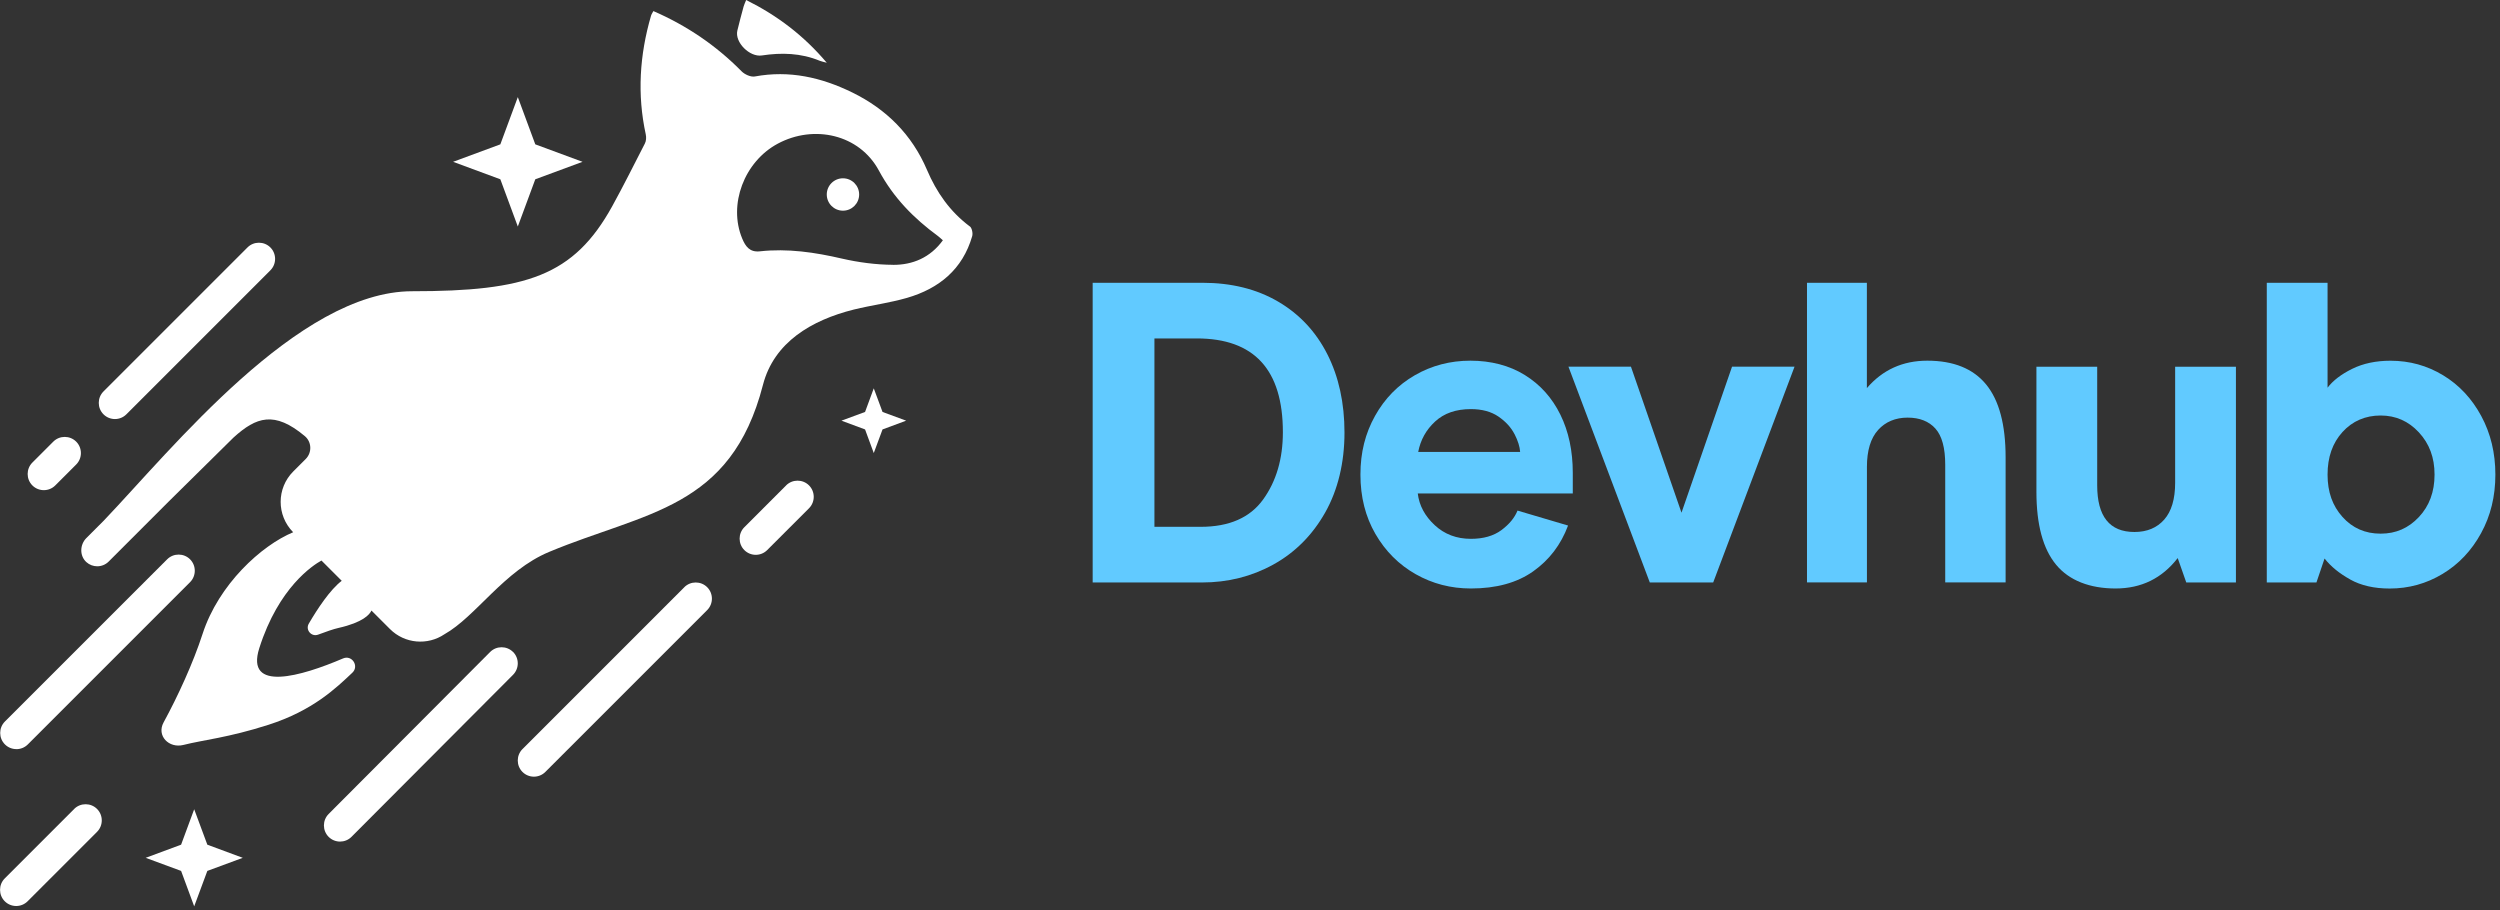
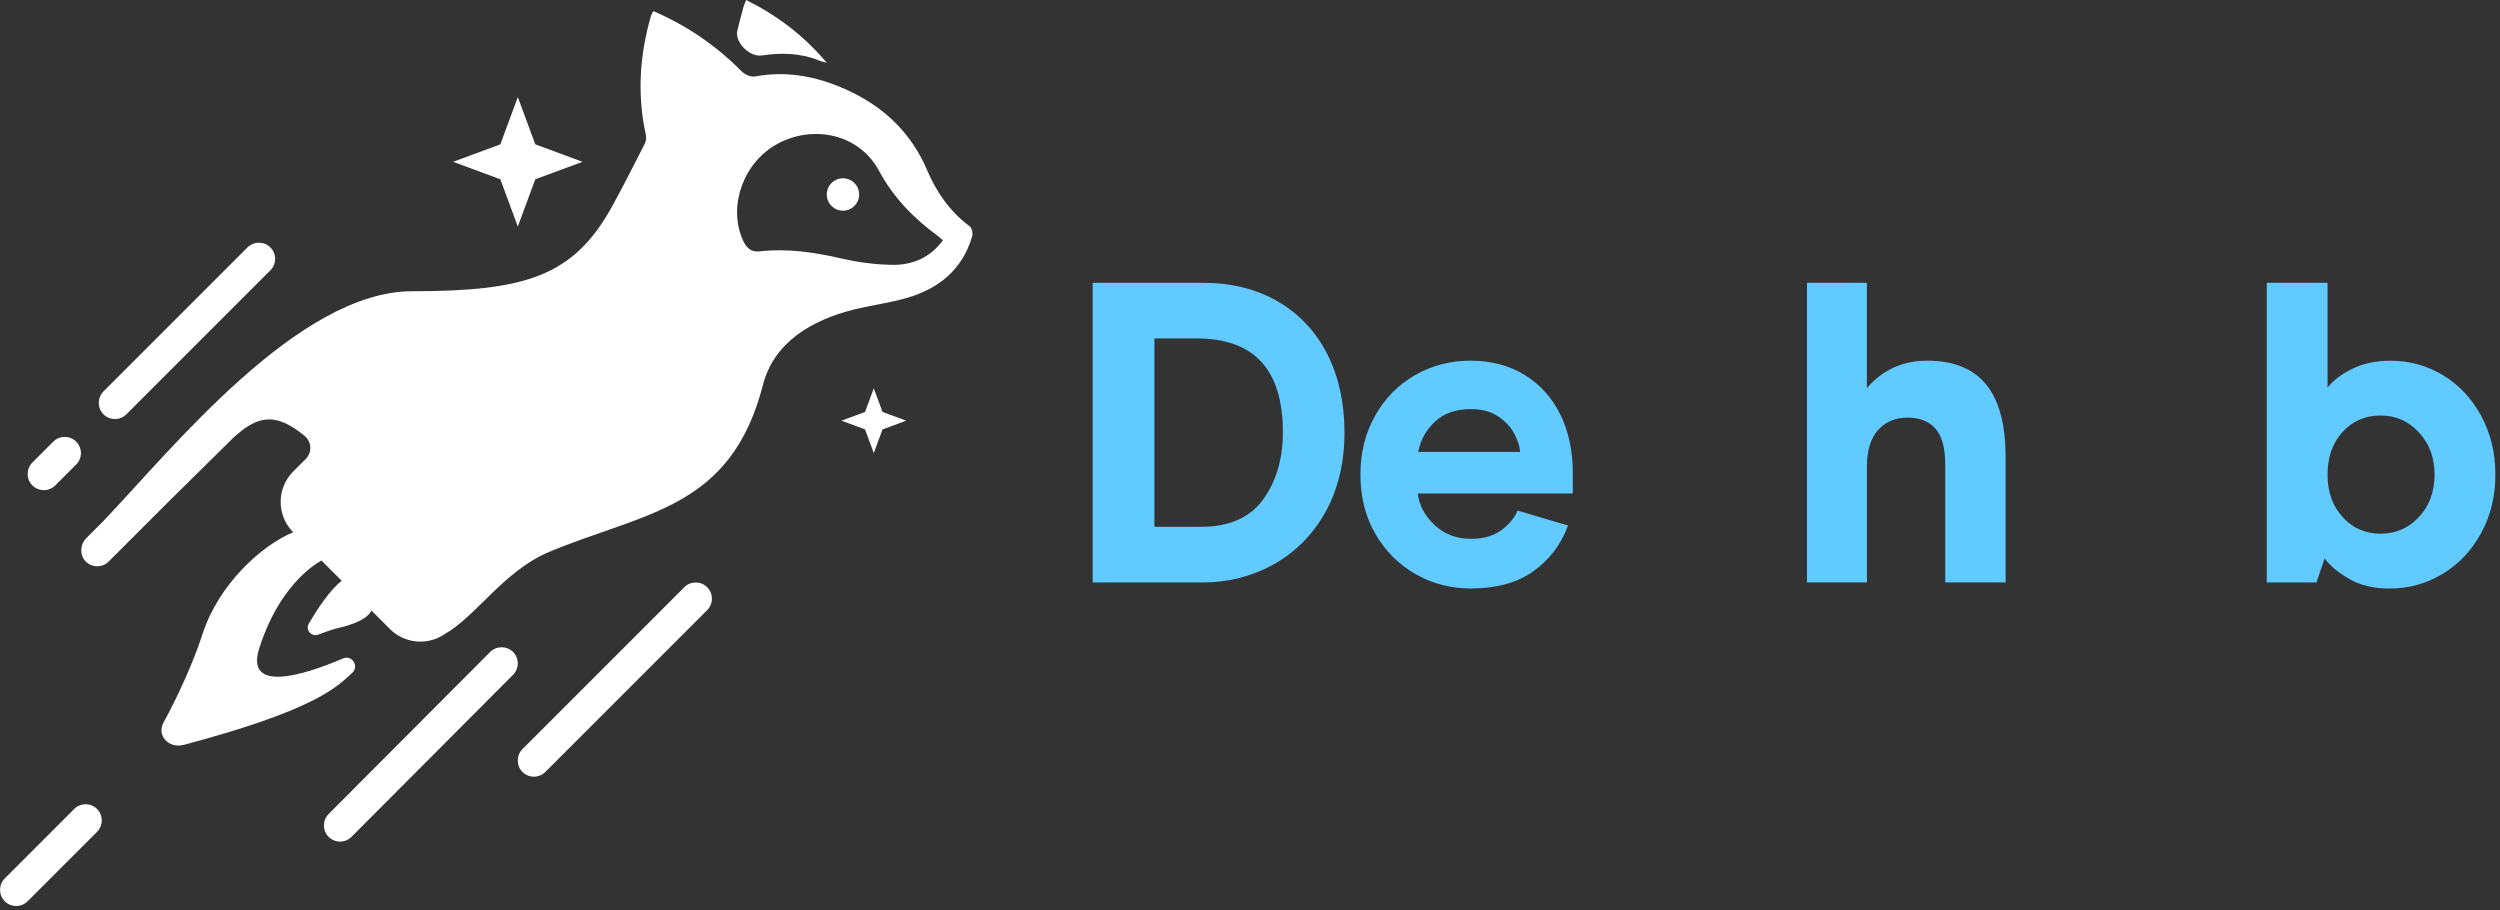
<svg xmlns="http://www.w3.org/2000/svg" width="508" height="185" viewBox="0 0 508 185" fill="none">
  <rect x="0" y="0" width="508" height="185" fill="#333333" stroke="none" />
  <g clip-path="url(#clip0_1_39)">
    <path d="M244.32 57.46C250.24 57.46 255.37 58.74 259.72 61.29C264.07 63.84 267.4 67.41 269.72 71.99C272.04 76.57 273.2 81.88 273.2 87.91C273.2 93.94 271.89 99.52 269.28 104.14C266.67 108.75 263.16 112.27 258.75 114.71C254.34 117.15 249.5 118.36 244.22 118.36H222.03V57.46H244.32ZM243.98 107.05C249.78 107.05 254.01 105.19 256.68 101.48C259.35 97.77 260.68 93.22 260.68 87.82C260.68 75.12 254.85 68.77 243.19 68.77H234.58V107.05H243.98Z" fill="#61CAFF" />
    <path d="M288.09 100.27C288.38 102.71 289.53 104.85 291.53 106.71C293.53 108.57 295.98 109.49 298.88 109.49C301.43 109.49 303.5 108.9 305.1 107.71C306.69 106.52 307.78 105.2 308.36 103.75L318.63 106.79C317.18 110.68 314.82 113.78 311.54 116.1C308.26 118.42 304.04 119.58 298.88 119.58C294.82 119.58 291.08 118.61 287.66 116.67C284.24 114.73 281.51 112 279.48 108.49C277.45 104.98 276.44 100.96 276.44 96.44C276.44 91.92 277.43 88.06 279.4 84.52C281.37 80.98 284.07 78.23 287.49 76.25C290.91 74.28 294.68 73.29 298.8 73.29C302.92 73.29 306.72 74.26 309.85 76.21C312.98 78.15 315.39 80.84 317.07 84.26C318.75 87.68 319.59 91.63 319.59 96.09V100.27H288.09ZM307.75 88.22C307.05 86.86 305.97 85.67 304.49 84.65C303.01 83.64 301.14 83.13 298.88 83.13C295.86 83.13 293.44 83.97 291.62 85.65C289.79 87.33 288.65 89.39 288.18 91.83H308.89C308.83 90.79 308.45 89.58 307.76 88.22H307.75Z" fill="#61CAFF" />
-     <path d="M364.65 74.51L348.12 118.36H335.24L318.71 74.51H331.41L341.68 104.18L351.95 74.51H364.65Z" fill="#61CAFF" />
    <path d="M367.17 57.46H379.35V78.86C382.54 75.15 386.63 73.29 391.62 73.29C396.95 73.29 400.94 74.9 403.58 78.12C406.22 81.34 407.54 86.28 407.54 92.95V118.35H395.27V94.43C395.27 91.01 394.6 88.56 393.27 87.08C391.94 85.6 390.05 84.86 387.62 84.86C385.19 84.86 383.12 85.7 381.62 87.38C380.11 89.06 379.36 91.56 379.36 94.86V118.35H367.18V57.45L367.17 57.46Z" fill="#61CAFF" />
-     <path d="M454.34 118.36H444.25L442.51 113.4C439.32 117.52 435.11 119.58 429.89 119.58C424.67 119.58 420.46 117.97 417.8 114.75C415.13 111.53 413.8 106.59 413.8 99.92V74.52H426.15V98.62C426.15 104.94 428.67 108.1 433.72 108.1C436.27 108.1 438.29 107.26 439.77 105.58C441.25 103.9 441.99 101.4 441.99 98.1V74.52H454.34V118.37V118.36Z" fill="#61CAFF" />
    <path d="M477.57 117.75C475.36 116.53 473.62 115.11 472.35 113.49L470.7 118.36H460.61V57.46H472.96V78.78C474.06 77.33 475.73 76.05 477.96 74.95C480.19 73.85 482.79 73.3 485.75 73.3C489.64 73.3 493.2 74.29 496.45 76.26C499.7 78.23 502.28 80.99 504.19 84.53C506.1 88.07 507.06 92.04 507.06 96.45C507.06 100.86 506.09 104.83 504.14 108.37C502.2 111.91 499.59 114.66 496.31 116.63C493.03 118.6 489.45 119.59 485.57 119.59C482.44 119.59 479.77 118.98 477.57 117.76V117.75ZM491.53 105.05C493.65 102.79 494.7 99.92 494.7 96.44C494.7 92.96 493.64 90.16 491.53 87.87C489.41 85.58 486.82 84.43 483.74 84.43C480.66 84.43 478.03 85.55 476 87.78C473.97 90.01 472.96 92.9 472.96 96.44C472.96 99.98 473.97 102.79 476 105.05C478.03 107.31 480.61 108.44 483.74 108.44C486.87 108.44 489.41 107.31 491.53 105.05Z" fill="#61CAFF" />
    <path d="M154.8 11.27C158.8 10.66 162.76 10.77 166.57 12.35C166.91 12.49 167.28 12.55 168 12.75C163.29 7.19 157.94 3.15 151.62 0C151.37 0.64 151.19 0.97 151.1 1.33C150.66 2.95 150.22 4.58 149.83 6.21C149.26 8.6 152.34 11.65 154.8 11.27Z" fill="white" />
-     <path d="M197.05 46C193.03 42.98 190.31 39.1 188.35 34.49C185.31 27.38 180.13 22.19 173.18 18.79C166.9 15.72 160.4 14.24 153.38 15.54C152.56 15.69 151.31 15.13 150.68 14.48C145.52 9.25 139.57 5.21 132.77 2.25C132.6 2.59 132.37 2.89 132.28 3.23C129.97 11.17 129.45 19.19 131.22 27.31C131.35 27.9 131.31 28.66 131.03 29.18C128.84 33.44 126.7 37.74 124.39 41.93C116.57 56.08 106.94 59.18 83.76 59.18C60.58 59.18 34.86 91.37 21.1 105.78L17.55 109.33C16.21 110.67 16.14 112.94 17.55 114.22C18.18 114.79 18.97 115.07 19.76 115.07C20.6 115.07 21.44 114.75 22.08 114.11L34.27 101.92L47.45 88.91C52.08 84.71 55.76 83.45 61.93 88.61C63.35 89.79 63.43 91.95 62.13 93.26L59.59 95.8C56.18 99.21 56.18 104.73 59.57 108.15C53.12 110.84 44.43 118.73 41.16 128.82C39.26 134.69 36.14 141.48 33.24 146.8C31.77 149.49 34.31 152.12 37.28 151.37C41.31 150.35 46.37 149.9 54.55 147.28C63.57 144.39 68.3 139.81 71.6 136.69C73.02 135.35 71.52 133.03 69.72 133.79C61.23 137.42 49.8 140.76 52.69 131.7C56.62 119.34 63.6 114.85 65.32 113.9L69.44 118.02C67.07 119.82 64.49 123.74 62.75 126.72C62.01 127.98 63.27 129.47 64.64 128.96C66.18 128.38 67.81 127.81 68.77 127.6C73.79 126.47 75.13 124.85 75.48 124.06L79.24 127.82C82.25 130.83 86.91 131.18 90.31 128.88C96.71 125.29 102.41 115.96 111.6 112.14C131.14 103.99 148.51 103.49 155.03 78.22C157.27 69.54 164.91 65.05 173.5 62.9C177.08 62.02 180.77 61.55 184.3 60.53C190.81 58.64 195.6 54.74 197.55 47.99C197.72 47.4 197.5 46.31 197.06 45.99L197.05 46ZM181.44 53.81C177.99 53.79 174.47 53.32 171.1 52.55C165.58 51.27 160.07 50.45 154.41 51.07C152.35 51.3 151.49 50.08 150.82 48.48C147.94 41.59 151.21 32.86 158.03 29.2C165.4 25.24 174.64 27.31 178.59 34.66C181.58 40.21 185.68 44.36 190.6 47.97C190.9 48.18 191.16 48.46 191.59 48.83C189.01 52.37 185.43 53.84 181.45 53.82L181.44 53.81Z" fill="white" />
+     <path d="M197.05 46C193.03 42.98 190.31 39.1 188.35 34.49C185.31 27.38 180.13 22.19 173.18 18.79C166.9 15.72 160.4 14.24 153.38 15.54C152.56 15.69 151.31 15.13 150.68 14.48C145.52 9.25 139.57 5.21 132.77 2.25C132.6 2.59 132.37 2.89 132.28 3.23C129.97 11.17 129.45 19.19 131.22 27.31C131.35 27.9 131.31 28.66 131.03 29.18C128.84 33.44 126.7 37.74 124.39 41.93C116.57 56.08 106.94 59.18 83.76 59.18C60.58 59.18 34.86 91.37 21.1 105.78L17.55 109.33C16.21 110.67 16.14 112.94 17.55 114.22C18.18 114.79 18.97 115.07 19.76 115.07C20.6 115.07 21.44 114.75 22.08 114.11L34.27 101.92L47.45 88.91C52.08 84.71 55.76 83.45 61.93 88.61C63.35 89.79 63.43 91.95 62.13 93.26L59.59 95.8C56.18 99.21 56.18 104.73 59.57 108.15C53.12 110.84 44.43 118.73 41.16 128.82C39.26 134.69 36.14 141.48 33.24 146.8C31.77 149.49 34.31 152.12 37.28 151.37C63.57 144.39 68.3 139.81 71.6 136.69C73.02 135.35 71.52 133.03 69.72 133.79C61.23 137.42 49.8 140.76 52.69 131.7C56.62 119.34 63.6 114.85 65.32 113.9L69.44 118.02C67.07 119.82 64.49 123.74 62.75 126.72C62.01 127.98 63.27 129.47 64.64 128.96C66.18 128.38 67.81 127.81 68.77 127.6C73.79 126.47 75.13 124.85 75.48 124.06L79.24 127.82C82.25 130.83 86.91 131.18 90.31 128.88C96.71 125.29 102.41 115.96 111.6 112.14C131.14 103.99 148.51 103.49 155.03 78.22C157.27 69.54 164.91 65.05 173.5 62.9C177.08 62.02 180.77 61.55 184.3 60.53C190.81 58.64 195.6 54.74 197.55 47.99C197.72 47.4 197.5 46.31 197.06 45.99L197.05 46ZM181.44 53.81C177.99 53.79 174.47 53.32 171.1 52.55C165.58 51.27 160.07 50.45 154.41 51.07C152.35 51.3 151.49 50.08 150.82 48.48C147.94 41.59 151.21 32.86 158.03 29.2C165.4 25.24 174.64 27.31 178.59 34.66C181.58 40.21 185.68 44.36 190.6 47.97C190.9 48.18 191.16 48.46 191.59 48.83C189.01 52.37 185.43 53.84 181.45 53.82L181.44 53.81Z" fill="white" />
    <path d="M23.36 85.15C24.2 85.15 25.04 84.83 25.68 84.19L54.94 54.93C56.22 53.65 56.22 51.56 54.94 50.28C53.66 49 51.57 49 50.29 50.28L21.03 79.54C19.75 80.82 19.75 82.91 21.03 84.19C21.67 84.83 22.51 85.15 23.35 85.15H23.36Z" fill="white" />
    <path d="M8.91 99.6C9.75 99.6 10.59 99.28 11.23 98.64L15.48 94.39C16.76 93.11 16.76 91.02 15.48 89.74C14.2 88.46 12.11 88.46 10.83 89.74L6.58 93.99C5.3 95.27 5.3 97.36 6.58 98.64C7.22 99.28 8.06 99.6 8.9 99.6H8.91Z" fill="white" />
-     <path d="M159.75 98.63L151.25 107.13C149.97 108.41 149.97 110.5 151.25 111.78C151.89 112.42 152.73 112.74 153.57 112.74C154.41 112.74 155.25 112.42 155.89 111.78L164.39 103.28C165.67 102 165.67 99.91 164.39 98.63C163.11 97.35 161.02 97.35 159.74 98.63H159.75Z" fill="white" />
-     <path d="M3.33 152.23C4.17 152.23 5.01 151.91 5.65 151.27L38.62 118.3C39.9 117.02 39.9 114.93 38.62 113.65C37.34 112.37 35.25 112.37 33.97 113.65L1 146.61C-0.28 147.89 -0.28 149.98 1 151.26C1.64 151.9 2.48 152.22 3.32 152.22L3.33 152.23Z" fill="white" />
    <path d="M139.06 119.32L106.17 152.21C104.89 153.49 104.89 155.58 106.17 156.86C106.81 157.5 107.65 157.82 108.49 157.82C109.33 157.82 110.17 157.5 110.81 156.86L143.7 123.97C144.98 122.69 144.98 120.6 143.7 119.32C142.42 118.04 140.33 118.04 139.05 119.32H139.06Z" fill="white" />
    <path d="M15.08 164.38L0.97 178.49C-0.31 179.77 -0.31 181.86 0.97 183.14C1.61 183.78 2.45 184.1 3.29 184.1C4.13 184.1 4.97 183.78 5.61 183.14L19.72 169.03C21 167.75 21 165.66 19.72 164.38C18.44 163.1 16.35 163.1 15.07 164.38H15.08Z" fill="white" />
    <path d="M104.25 132.48C102.96 131.2 100.88 131.2 99.6 132.48L66.78 165.4C65.5 166.69 65.5 168.77 66.78 170.05C67.42 170.69 68.26 171.01 69.1 171.01C69.94 171.01 70.79 170.69 71.43 170.04L104.25 137.12C105.53 135.83 105.53 133.75 104.25 132.47V132.48Z" fill="white" />
    <path d="M105.22 46.03L108.77 36.43L118.37 32.88L108.77 29.33L105.22 19.73L101.67 29.33L92.07 32.88L101.67 36.43L105.22 46.03Z" fill="white" />
    <path d="M177.55 78.91L175.78 83.71L170.98 85.48L175.78 87.26L177.55 92.06L179.33 87.26L184.13 85.48L179.33 83.71L177.55 78.91Z" fill="white" />
-     <path d="M39.46 164.44L36.8 171.64L29.6 174.31L36.8 176.97L39.46 184.17L42.13 176.97L49.33 174.31L42.13 171.64L39.46 164.44Z" fill="white" />
    <path d="M171.29 42.81C173.107 42.81 174.58 41.337 174.58 39.52C174.58 37.703 173.107 36.23 171.29 36.23C169.473 36.23 168 37.703 168 39.52C168 41.337 169.473 42.81 171.29 42.81Z" fill="white" />
  </g>
  <defs>
    <clipPath id="clip0_1_39">
      <rect width="507.06" height="184.17" fill="white" />
    </clipPath>
  </defs>
</svg>